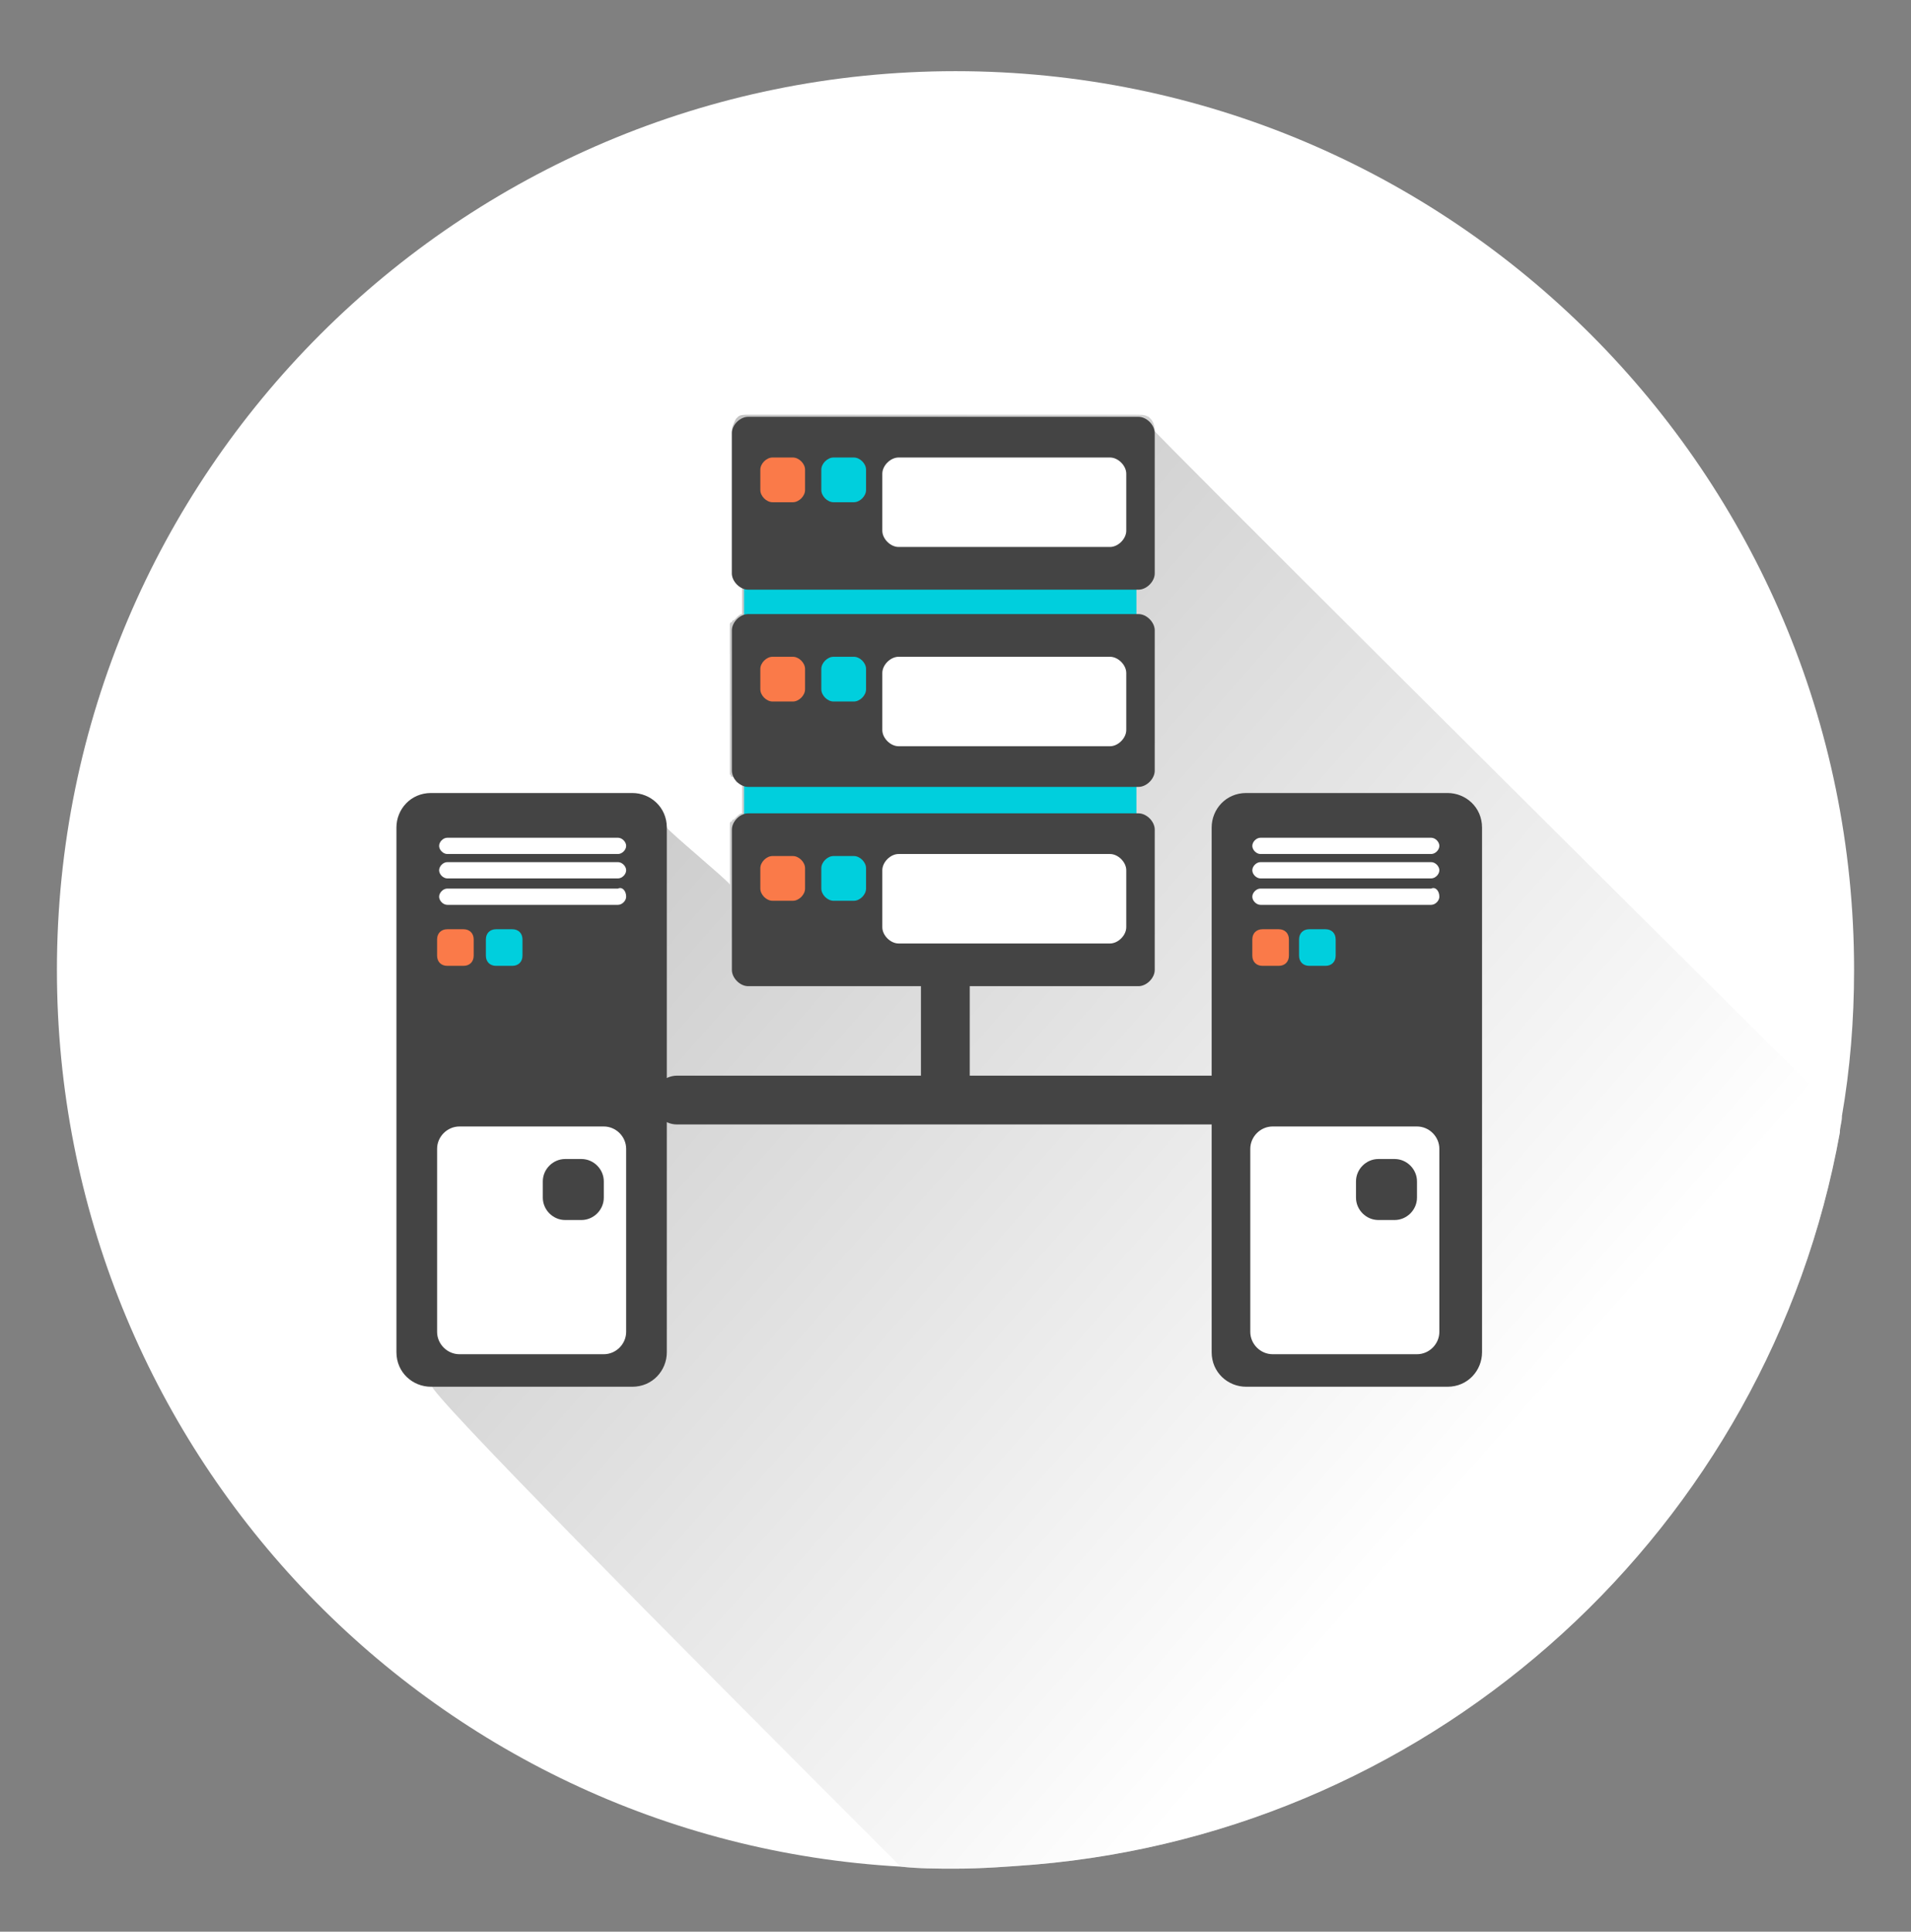
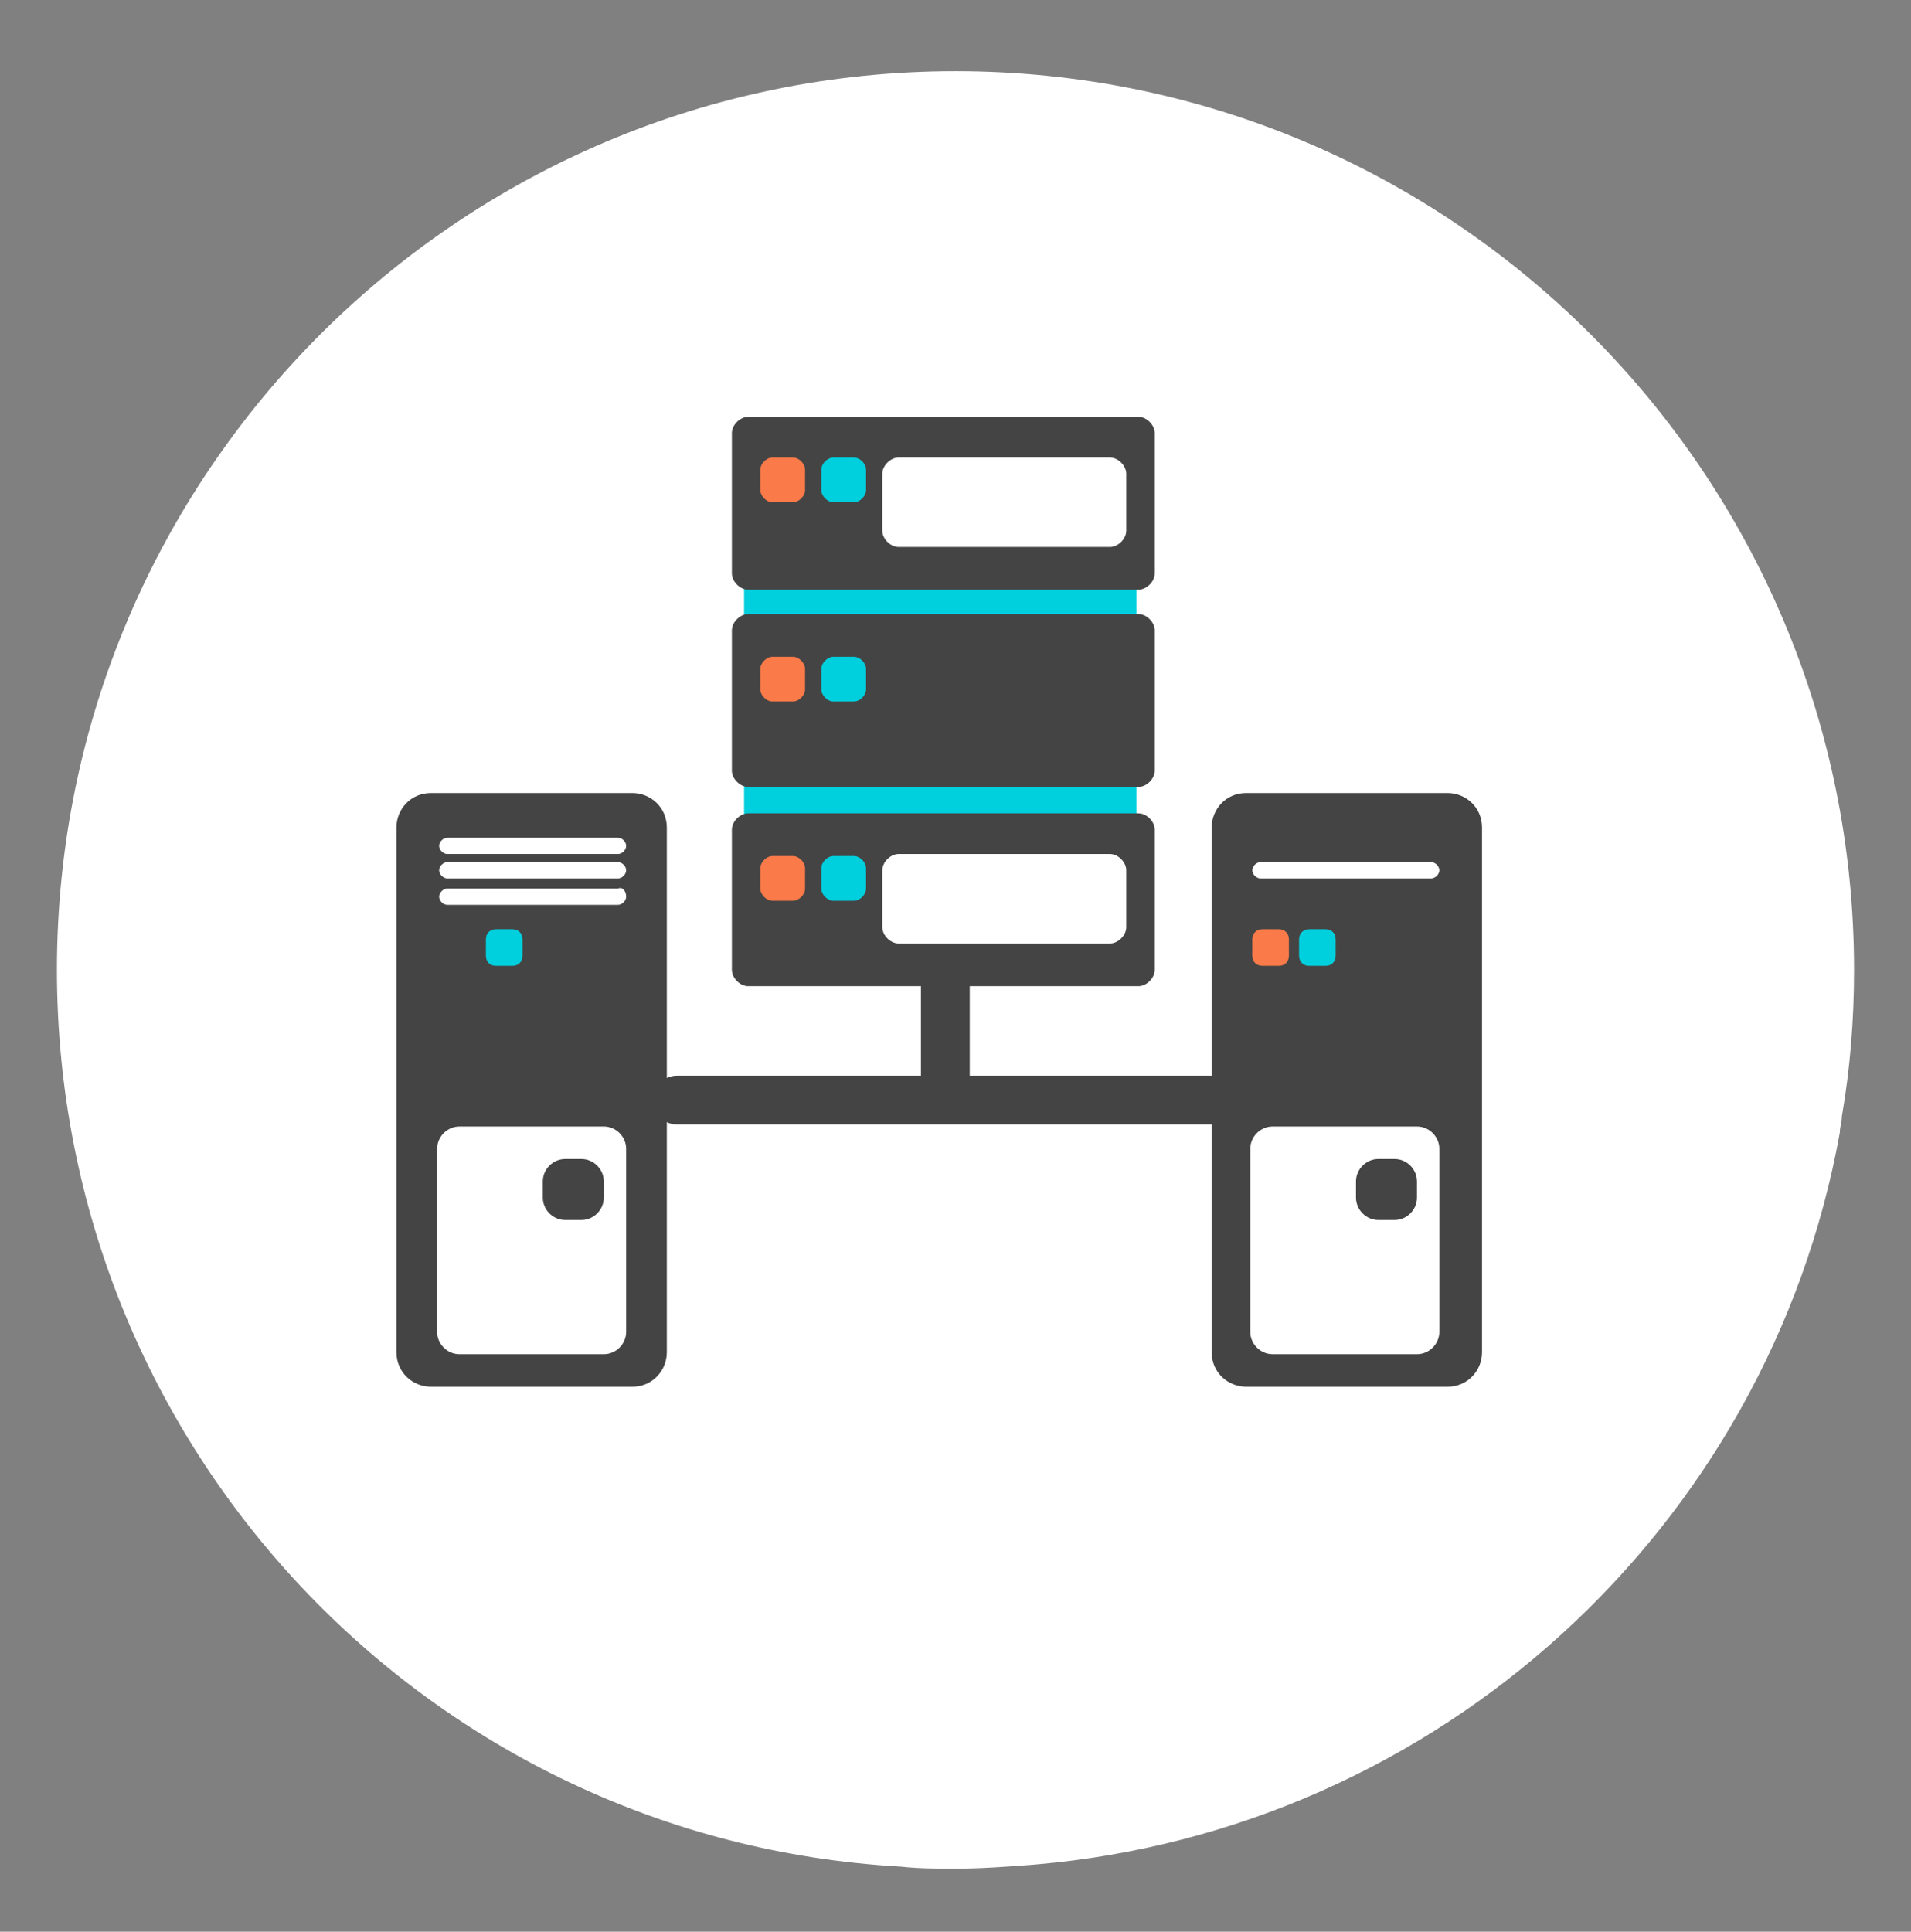
<svg xmlns="http://www.w3.org/2000/svg" version="1.1" id="Livello_1" x="0px" y="0px" viewBox="0 0 94 95" style="enable-background:new 0 0 94 95;" xml:space="preserve">
  <rect x="0" y="0" width="94" height="95" fill="#808080" stroke="none" />
  <style type="text/css">
	.st0{fill:#FFFFFF;}
	.st1{opacity:0.4;fill:url(#SVGID_1_);enable-background:new    ;}
	.st2{fill:#444444;}
	.st3{fill:#00CFDD;}
	.st4{fill:#FA7A49;}
</style>
  <g>
    <path class="st0" d="M91.2,47.7c0,2.5-0.2,4.9-0.6,7.2c0,0.3-0.1,0.5-0.1,0.8C87,75.1,70.8,90,50.9,91.7c-1.3,0.1-2.6,0.2-3.9,0.2   c-0.9,0-1.8,0-2.7-0.1C21.1,90.5,2.8,71.2,2.8,47.7C2.8,23.3,22.6,3.5,47,3.5S91.2,23.3,91.2,47.7z" />
    <g>
      <linearGradient id="SVGID_1_" gradientUnits="userSpaceOnUse" x1="23.875" y1="63.231" x2="72.915" y2="20.004" gradientTransform="matrix(1 0 0 -1 0 96)">
        <stop offset="0" style="stop-color:#676767" />
        <stop offset="0.963" style="stop-color:#FFFFFF" />
      </linearGradient>
-       <path class="st1" d="M90.6,54.9c0,0.3-0.1,0.5-0.1,0.8C87,75.1,70.8,90,50.9,91.7c-1.3,0.1-2.6,0.2-3.9,0.2c-0.9,0-1.8,0-2.7-0.1    C32.5,80,21.2,68.6,21.2,68.1c-0.1,0-0.3,0-0.4-0.1c-0.1,0-0.2,0-0.2-0.1c-0.1,0-0.2-0.1-0.3-0.1c-0.1,0-0.1-0.1-0.2-0.2    c-0.3-0.3-0.5-0.7-0.5-1.2V40.8c0-0.5,0.2-0.9,0.5-1.2c0.1-0.1,0.3-0.3,0.5-0.4c0.2-0.1,0.4-0.1,0.6-0.1h9.9c0.7,0,1.3,0.4,1.5,1    c0,0.1,0.1,0.1,0.1,0.2c0,0.1,0.1,0.3,0.1,0.4l0,0c0.1,0.2,3,2.6,3.1,2.8v-2.7c0-0.1,0-0.1,0-0.2v-0.1c0,0,0-0.1,0.1-0.1    c0,0,0-0.1,0.1-0.1l0.1-0.1c0.1-0.1,0.2-0.2,0.3-0.2v-1.4c-0.1,0-0.2-0.1-0.2-0.1c-0.1,0-0.1-0.1-0.2-0.2c0,0,0-0.1-0.1-0.1    s0-0.1-0.1-0.1V38c0,0,0-0.1,0-0.2V31c0-0.1,0-0.1,0-0.2v-0.1c0,0,0-0.1,0.1-0.1c0,0,0-0.1,0.1-0.1l0.1-0.1    c0.1-0.1,0.2-0.2,0.3-0.2v-1.4c-0.1,0-0.2-0.1-0.2-0.1c-0.2-0.1-0.3-0.3-0.3-0.5v-0.1v-6.9c0-0.2,0.1-0.4,0.2-0.6l0.1-0.1    c0.1-0.1,0.3-0.1,0.4-0.1H56c0.2,0,0.3,0,0.5,0.1l0.1,0.1c0.1,0.1,0.2,0.3,0.2,0.6C56.8,21.3,76,40.4,90.6,54.9z" />
      <g>
        <g>
          <path class="st2" d="M46.5,55c-0.7,0-1.2-0.6-1.2-1.2v-6c0-0.7,0.6-1.2,1.2-1.2c0.7,0,1.2,0.6,1.2,1.2v6      C47.7,54.5,47.1,55,46.5,55z" />
        </g>
        <g>
          <g>
            <path class="st3" d="M55.9,43c0,0.4-0.4,0.8-0.8,0.8H37.4c-0.4,0-0.8-0.4-0.8-0.8V28.3c0-0.4,0.4-0.8,0.8-0.8h17.7       c0.4,0,0.8,0.4,0.8,0.8V43z" />
          </g>
          <g>
            <path class="st2" d="M56.8,28.2c0,0.4-0.4,0.8-0.8,0.8H36.8c-0.4,0-0.8-0.4-0.8-0.8v-6.9c0-0.4,0.4-0.8,0.8-0.8H56       c0.4,0,0.8,0.4,0.8,0.8V28.2z" />
          </g>
          <g>
            <path class="st2" d="M56.8,37.9c0,0.4-0.4,0.8-0.8,0.8H36.8c-0.4,0-0.8-0.4-0.8-0.8V31c0-0.4,0.4-0.8,0.8-0.8H56       c0.4,0,0.8,0.4,0.8,0.8V37.9z" />
          </g>
          <g>
            <path class="st2" d="M56.8,47.7c0,0.4-0.4,0.8-0.8,0.8H36.8c-0.4,0-0.8-0.4-0.8-0.8v-6.9c0-0.4,0.4-0.8,0.8-0.8H56       c0.4,0,0.8,0.4,0.8,0.8V47.7z" />
          </g>
          <g>
            <path class="st4" d="M39.6,24.1c0,0.3-0.3,0.6-0.6,0.6h-1c-0.3,0-0.6-0.3-0.6-0.6v-1c0-0.3,0.3-0.6,0.6-0.6h1       c0.3,0,0.6,0.3,0.6,0.6V24.1z" />
          </g>
          <g>
            <path class="st3" d="M42.6,24.1c0,0.3-0.3,0.6-0.6,0.6h-1c-0.3,0-0.6-0.3-0.6-0.6v-1c0-0.3,0.3-0.6,0.6-0.6h1       c0.3,0,0.6,0.3,0.6,0.6V24.1z" />
          </g>
          <g>
-             <path class="st0" d="M55.4,26.1c0,0.4-0.4,0.8-0.8,0.8H44.2c-0.4,0-0.8-0.4-0.8-0.8v-2.8c0-0.4,0.4-0.8,0.8-0.8h10.4       c0.4,0,0.8,0.4,0.8,0.8C55.4,23.3,55.4,26.1,55.4,26.1z" />
+             <path class="st0" d="M55.4,26.1c0,0.4-0.4,0.8-0.8,0.8H44.2c-0.4,0-0.8-0.4-0.8-0.8v-2.8c0-0.4,0.4-0.8,0.8-0.8h10.4       c0.4,0,0.8,0.4,0.8,0.8C55.4,23.3,55.4,26.1,55.4,26.1" />
          </g>
          <g>
            <path class="st4" d="M39.6,33.9c0,0.3-0.3,0.6-0.6,0.6h-1c-0.3,0-0.6-0.3-0.6-0.6v-1c0-0.3,0.3-0.6,0.6-0.6h1       c0.3,0,0.6,0.3,0.6,0.6V33.9z" />
          </g>
          <g>
            <path class="st3" d="M42.6,33.9c0,0.3-0.3,0.6-0.6,0.6h-1c-0.3,0-0.6-0.3-0.6-0.6v-1c0-0.3,0.3-0.6,0.6-0.6h1       c0.3,0,0.6,0.3,0.6,0.6V33.9z" />
          </g>
          <g>
-             <path class="st0" d="M55.4,35.9c0,0.4-0.4,0.8-0.8,0.8H44.2c-0.4,0-0.8-0.4-0.8-0.8v-2.8c0-0.4,0.4-0.8,0.8-0.8h10.4       c0.4,0,0.8,0.4,0.8,0.8C55.4,33.1,55.4,35.9,55.4,35.9z" />
-           </g>
+             </g>
          <g>
            <path class="st4" d="M39.6,43.7c0,0.3-0.3,0.6-0.6,0.6h-1c-0.3,0-0.6-0.3-0.6-0.6v-1c0-0.3,0.3-0.6,0.6-0.6h1       c0.3,0,0.6,0.3,0.6,0.6V43.7z" />
          </g>
          <g>
            <path class="st3" d="M42.6,43.7c0,0.3-0.3,0.6-0.6,0.6h-1c-0.3,0-0.6-0.3-0.6-0.6v-1c0-0.3,0.3-0.6,0.6-0.6h1       c0.3,0,0.6,0.3,0.6,0.6V43.7z" />
          </g>
          <g>
            <path class="st0" d="M55.4,45.6c0,0.4-0.4,0.8-0.8,0.8H44.2c-0.4,0-0.8-0.4-0.8-0.8v-2.8c0-0.4,0.4-0.8,0.8-0.8h10.4       c0.4,0,0.8,0.4,0.8,0.8C55.4,42.8,55.4,45.6,55.4,45.6z" />
          </g>
        </g>
        <g>
          <g>
            <path class="st2" d="M32.8,66.5c0,0.9-0.7,1.7-1.7,1.7h-9.9c-0.9,0-1.7-0.7-1.7-1.7V40.7c0-0.9,0.7-1.7,1.7-1.7h9.9       c0.9,0,1.7,0.7,1.7,1.7V66.5z" />
          </g>
          <g>
            <path class="st0" d="M30.8,41.6c0,0.2-0.2,0.4-0.4,0.4H22c-0.2,0-0.4-0.2-0.4-0.4l0,0c0-0.2,0.2-0.4,0.4-0.4h8.4       C30.6,41.2,30.8,41.4,30.8,41.6L30.8,41.6z" />
          </g>
          <g>
            <path class="st0" d="M30.8,42.8c0,0.2-0.2,0.4-0.4,0.4H22c-0.2,0-0.4-0.2-0.4-0.4l0,0c0-0.2,0.2-0.4,0.4-0.4h8.4       C30.6,42.4,30.8,42.6,30.8,42.8L30.8,42.8z" />
          </g>
          <g>
            <path class="st0" d="M30.8,44.1c0,0.2-0.2,0.4-0.4,0.4H22c-0.2,0-0.4-0.2-0.4-0.4l0,0c0-0.2,0.2-0.4,0.4-0.4h8.4       C30.6,43.6,30.8,43.8,30.8,44.1L30.8,44.1z" />
          </g>
          <g>
            <path class="st0" d="M30.8,65.5c0,0.6-0.5,1.1-1.1,1.1h-7.1c-0.6,0-1.1-0.5-1.1-1.1v-9c0-0.6,0.5-1.1,1.1-1.1h7.1       c0.6,0,1.1,0.5,1.1,1.1V65.5z" />
          </g>
          <g>
            <path class="st2" d="M29.7,58.9c0,0.6-0.5,1.1-1.1,1.1h-0.8c-0.6,0-1.1-0.5-1.1-1.1v-0.8c0-0.6,0.5-1.1,1.1-1.1h0.8       c0.6,0,1.1,0.5,1.1,1.1V58.9z" />
          </g>
          <g>
-             <path class="st4" d="M23.3,47c0,0.3-0.2,0.5-0.5,0.5H22c-0.3,0-0.5-0.2-0.5-0.5v-0.8c0-0.3,0.2-0.5,0.5-0.5h0.8       c0.3,0,0.5,0.2,0.5,0.5V47z" />
-           </g>
+             </g>
          <g>
            <path class="st3" d="M25.7,47c0,0.3-0.2,0.5-0.5,0.5h-0.8c-0.3,0-0.5-0.2-0.5-0.5v-0.8c0-0.3,0.2-0.5,0.5-0.5h0.8       c0.3,0,0.5,0.2,0.5,0.5V47z" />
          </g>
        </g>
        <g>
          <g>
            <path class="st2" d="M72.9,66.5c0,0.9-0.7,1.7-1.7,1.7h-9.9c-0.9,0-1.7-0.7-1.7-1.7V40.7c0-0.9,0.7-1.7,1.7-1.7h9.9       c0.9,0,1.7,0.7,1.7,1.7V66.5z" />
          </g>
          <g>
-             <path class="st0" d="M70.8,41.6c0,0.2-0.2,0.4-0.4,0.4H62c-0.2,0-0.4-0.2-0.4-0.4l0,0c0-0.2,0.2-0.4,0.4-0.4h8.4       C70.6,41.2,70.8,41.4,70.8,41.6L70.8,41.6z" />
-           </g>
+             </g>
          <g>
            <path class="st0" d="M70.8,42.8c0,0.2-0.2,0.4-0.4,0.4H62c-0.2,0-0.4-0.2-0.4-0.4l0,0c0-0.2,0.2-0.4,0.4-0.4h8.4       C70.6,42.4,70.8,42.6,70.8,42.8L70.8,42.8z" />
          </g>
          <g>
-             <path class="st0" d="M70.8,44.1c0,0.2-0.2,0.4-0.4,0.4H62c-0.2,0-0.4-0.2-0.4-0.4l0,0c0-0.2,0.2-0.4,0.4-0.4h8.4       C70.6,43.6,70.8,43.8,70.8,44.1L70.8,44.1z" />
-           </g>
+             </g>
          <g>
            <path class="st0" d="M70.8,65.5c0,0.6-0.5,1.1-1.1,1.1h-7.1c-0.6,0-1.1-0.5-1.1-1.1v-9c0-0.6,0.5-1.1,1.1-1.1h7.1       c0.6,0,1.1,0.5,1.1,1.1V65.5z" />
          </g>
          <g>
            <path class="st2" d="M69.7,58.9c0,0.6-0.5,1.1-1.1,1.1h-0.8c-0.6,0-1.1-0.5-1.1-1.1v-0.8c0-0.6,0.5-1.1,1.1-1.1h0.8       c0.6,0,1.1,0.5,1.1,1.1V58.9z" />
          </g>
          <g>
            <path class="st4" d="M63.4,47c0,0.3-0.2,0.5-0.5,0.5h-0.8c-0.3,0-0.5-0.2-0.5-0.5v-0.8c0-0.3,0.2-0.5,0.5-0.5h0.8       c0.3,0,0.5,0.2,0.5,0.5V47z" />
          </g>
          <g>
            <path class="st3" d="M65.7,47c0,0.3-0.2,0.5-0.5,0.5h-0.8c-0.3,0-0.5-0.2-0.5-0.5v-0.8c0-0.3,0.2-0.5,0.5-0.5h0.8       c0.3,0,0.5,0.2,0.5,0.5V47z" />
          </g>
        </g>
        <g>
          <path class="st2" d="M60.7,55.3H33.3c-0.7,0-1.2-0.6-1.2-1.2c0-0.7,0.6-1.2,1.2-1.2h27.4c0.7,0,1.2,0.6,1.2,1.2      C61.9,54.7,61.4,55.3,60.7,55.3z" />
        </g>
      </g>
    </g>
  </g>
</svg>